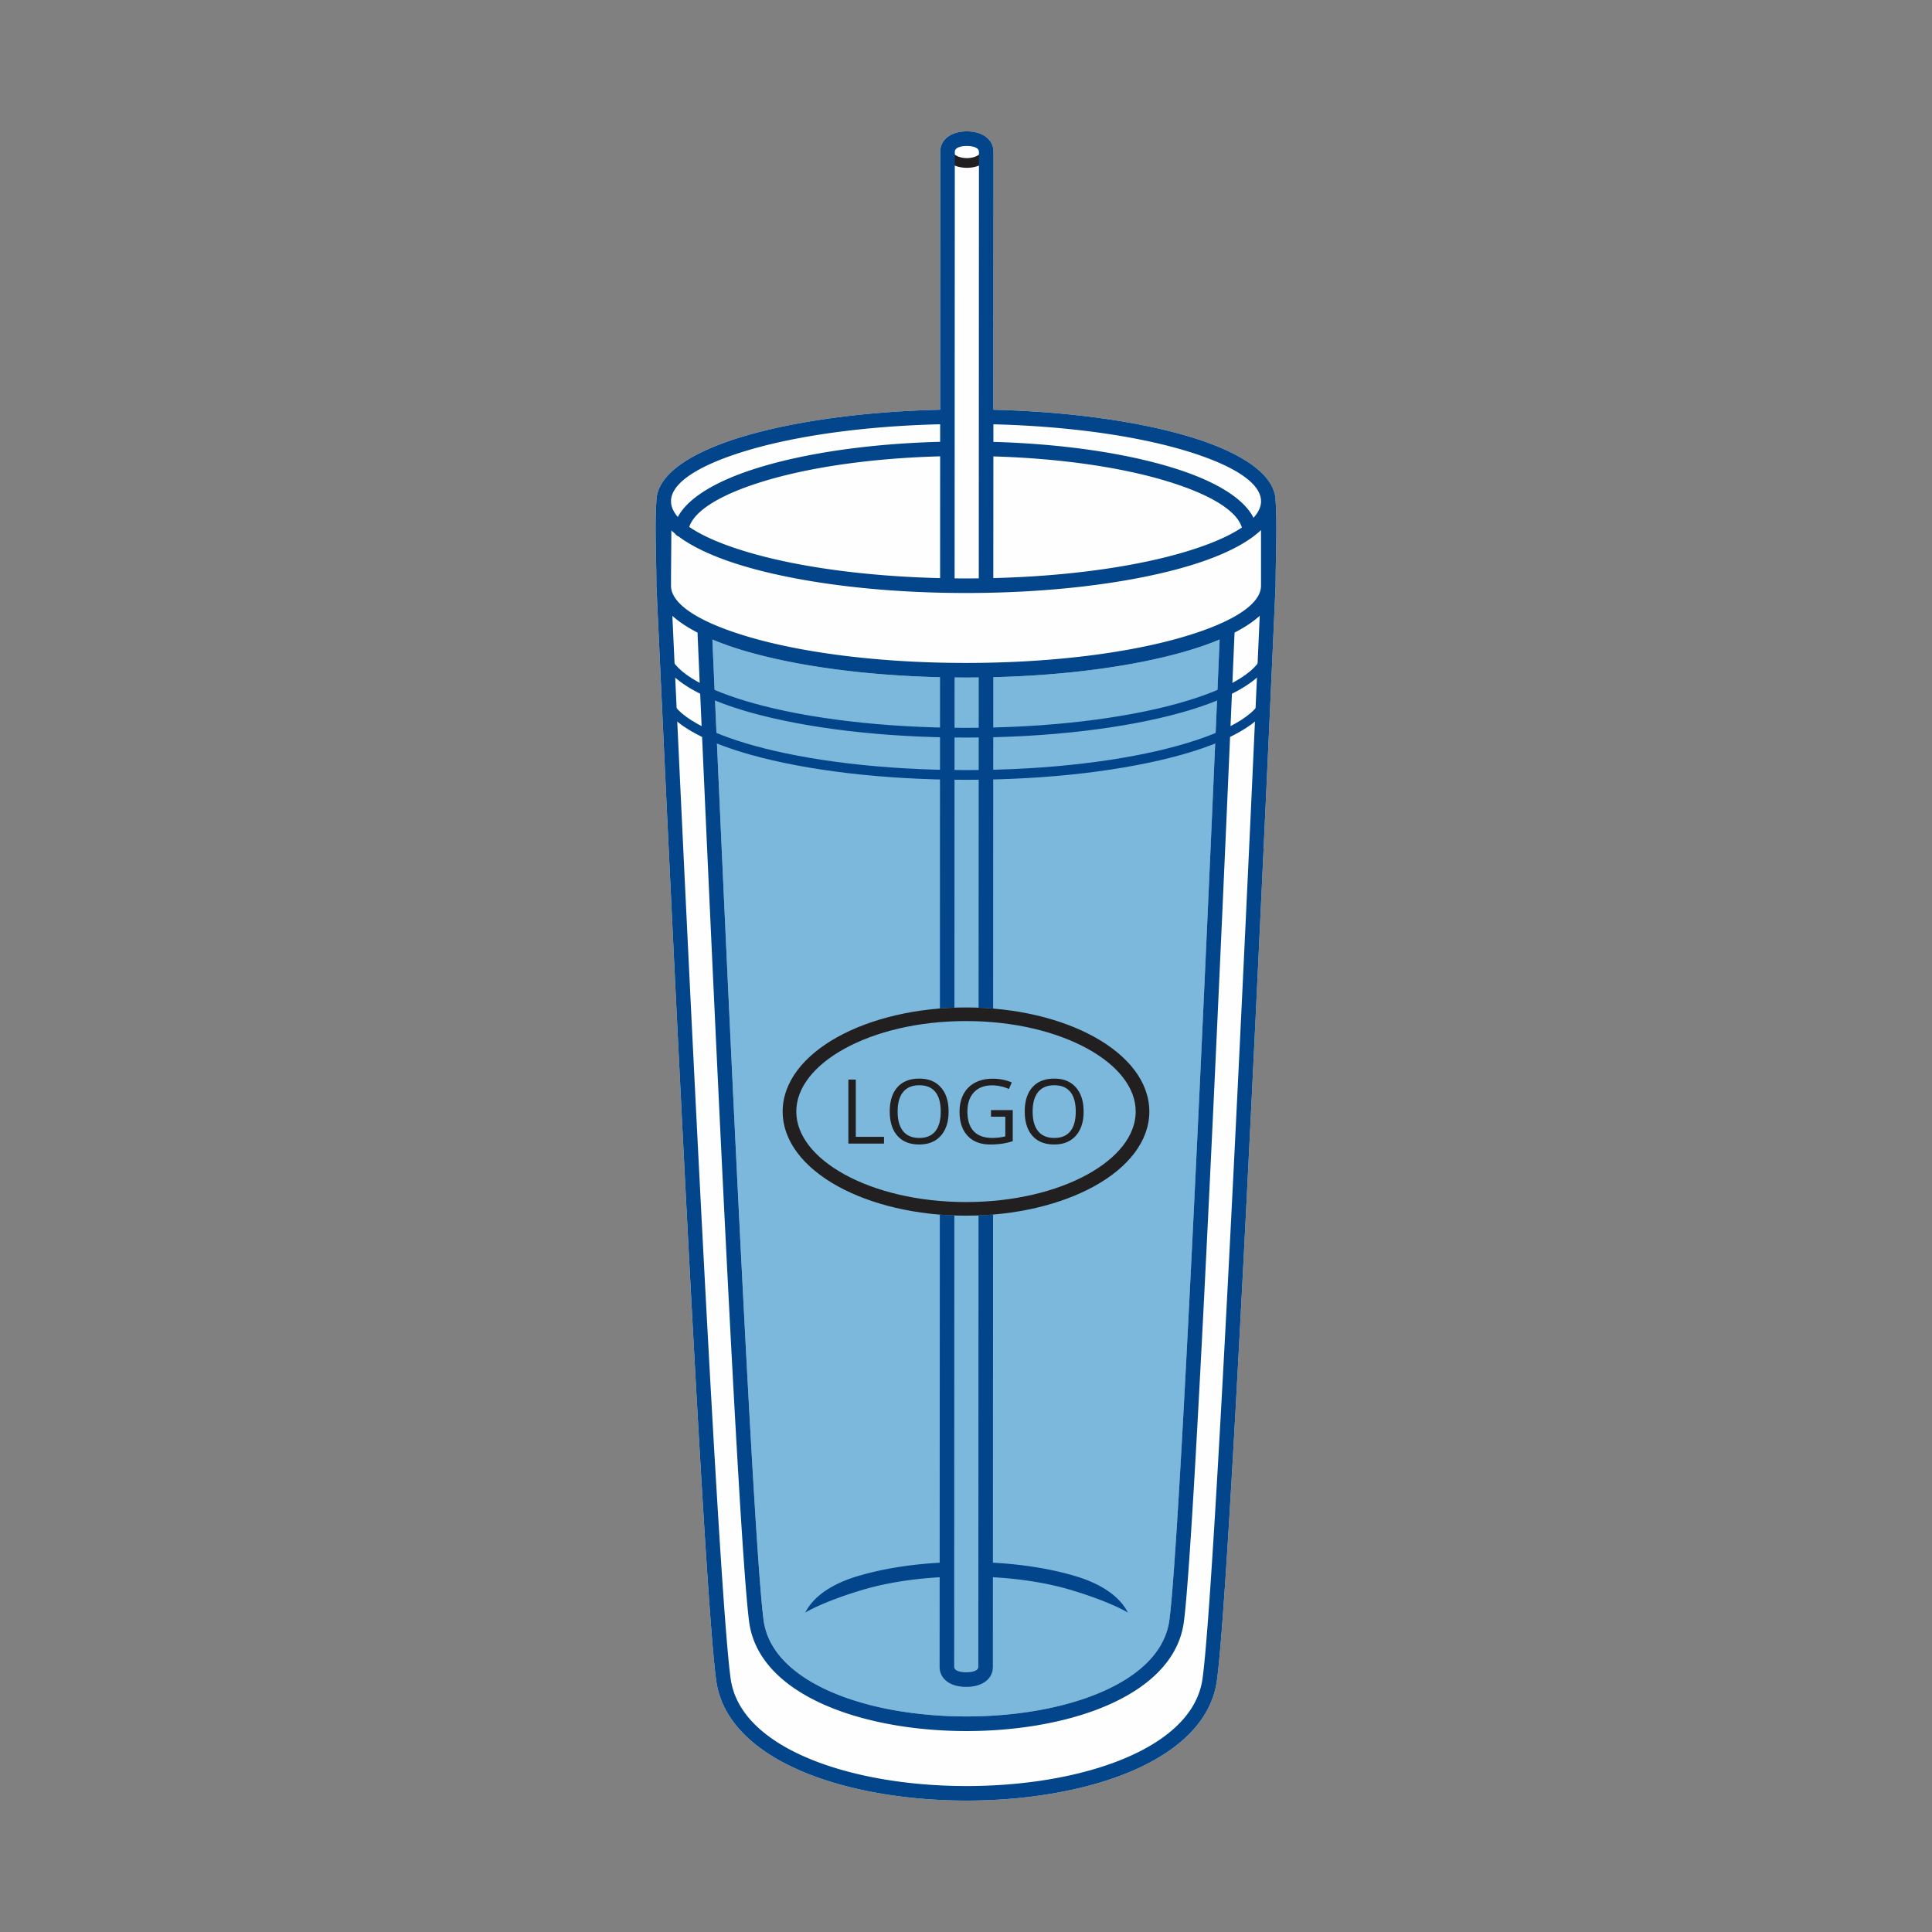
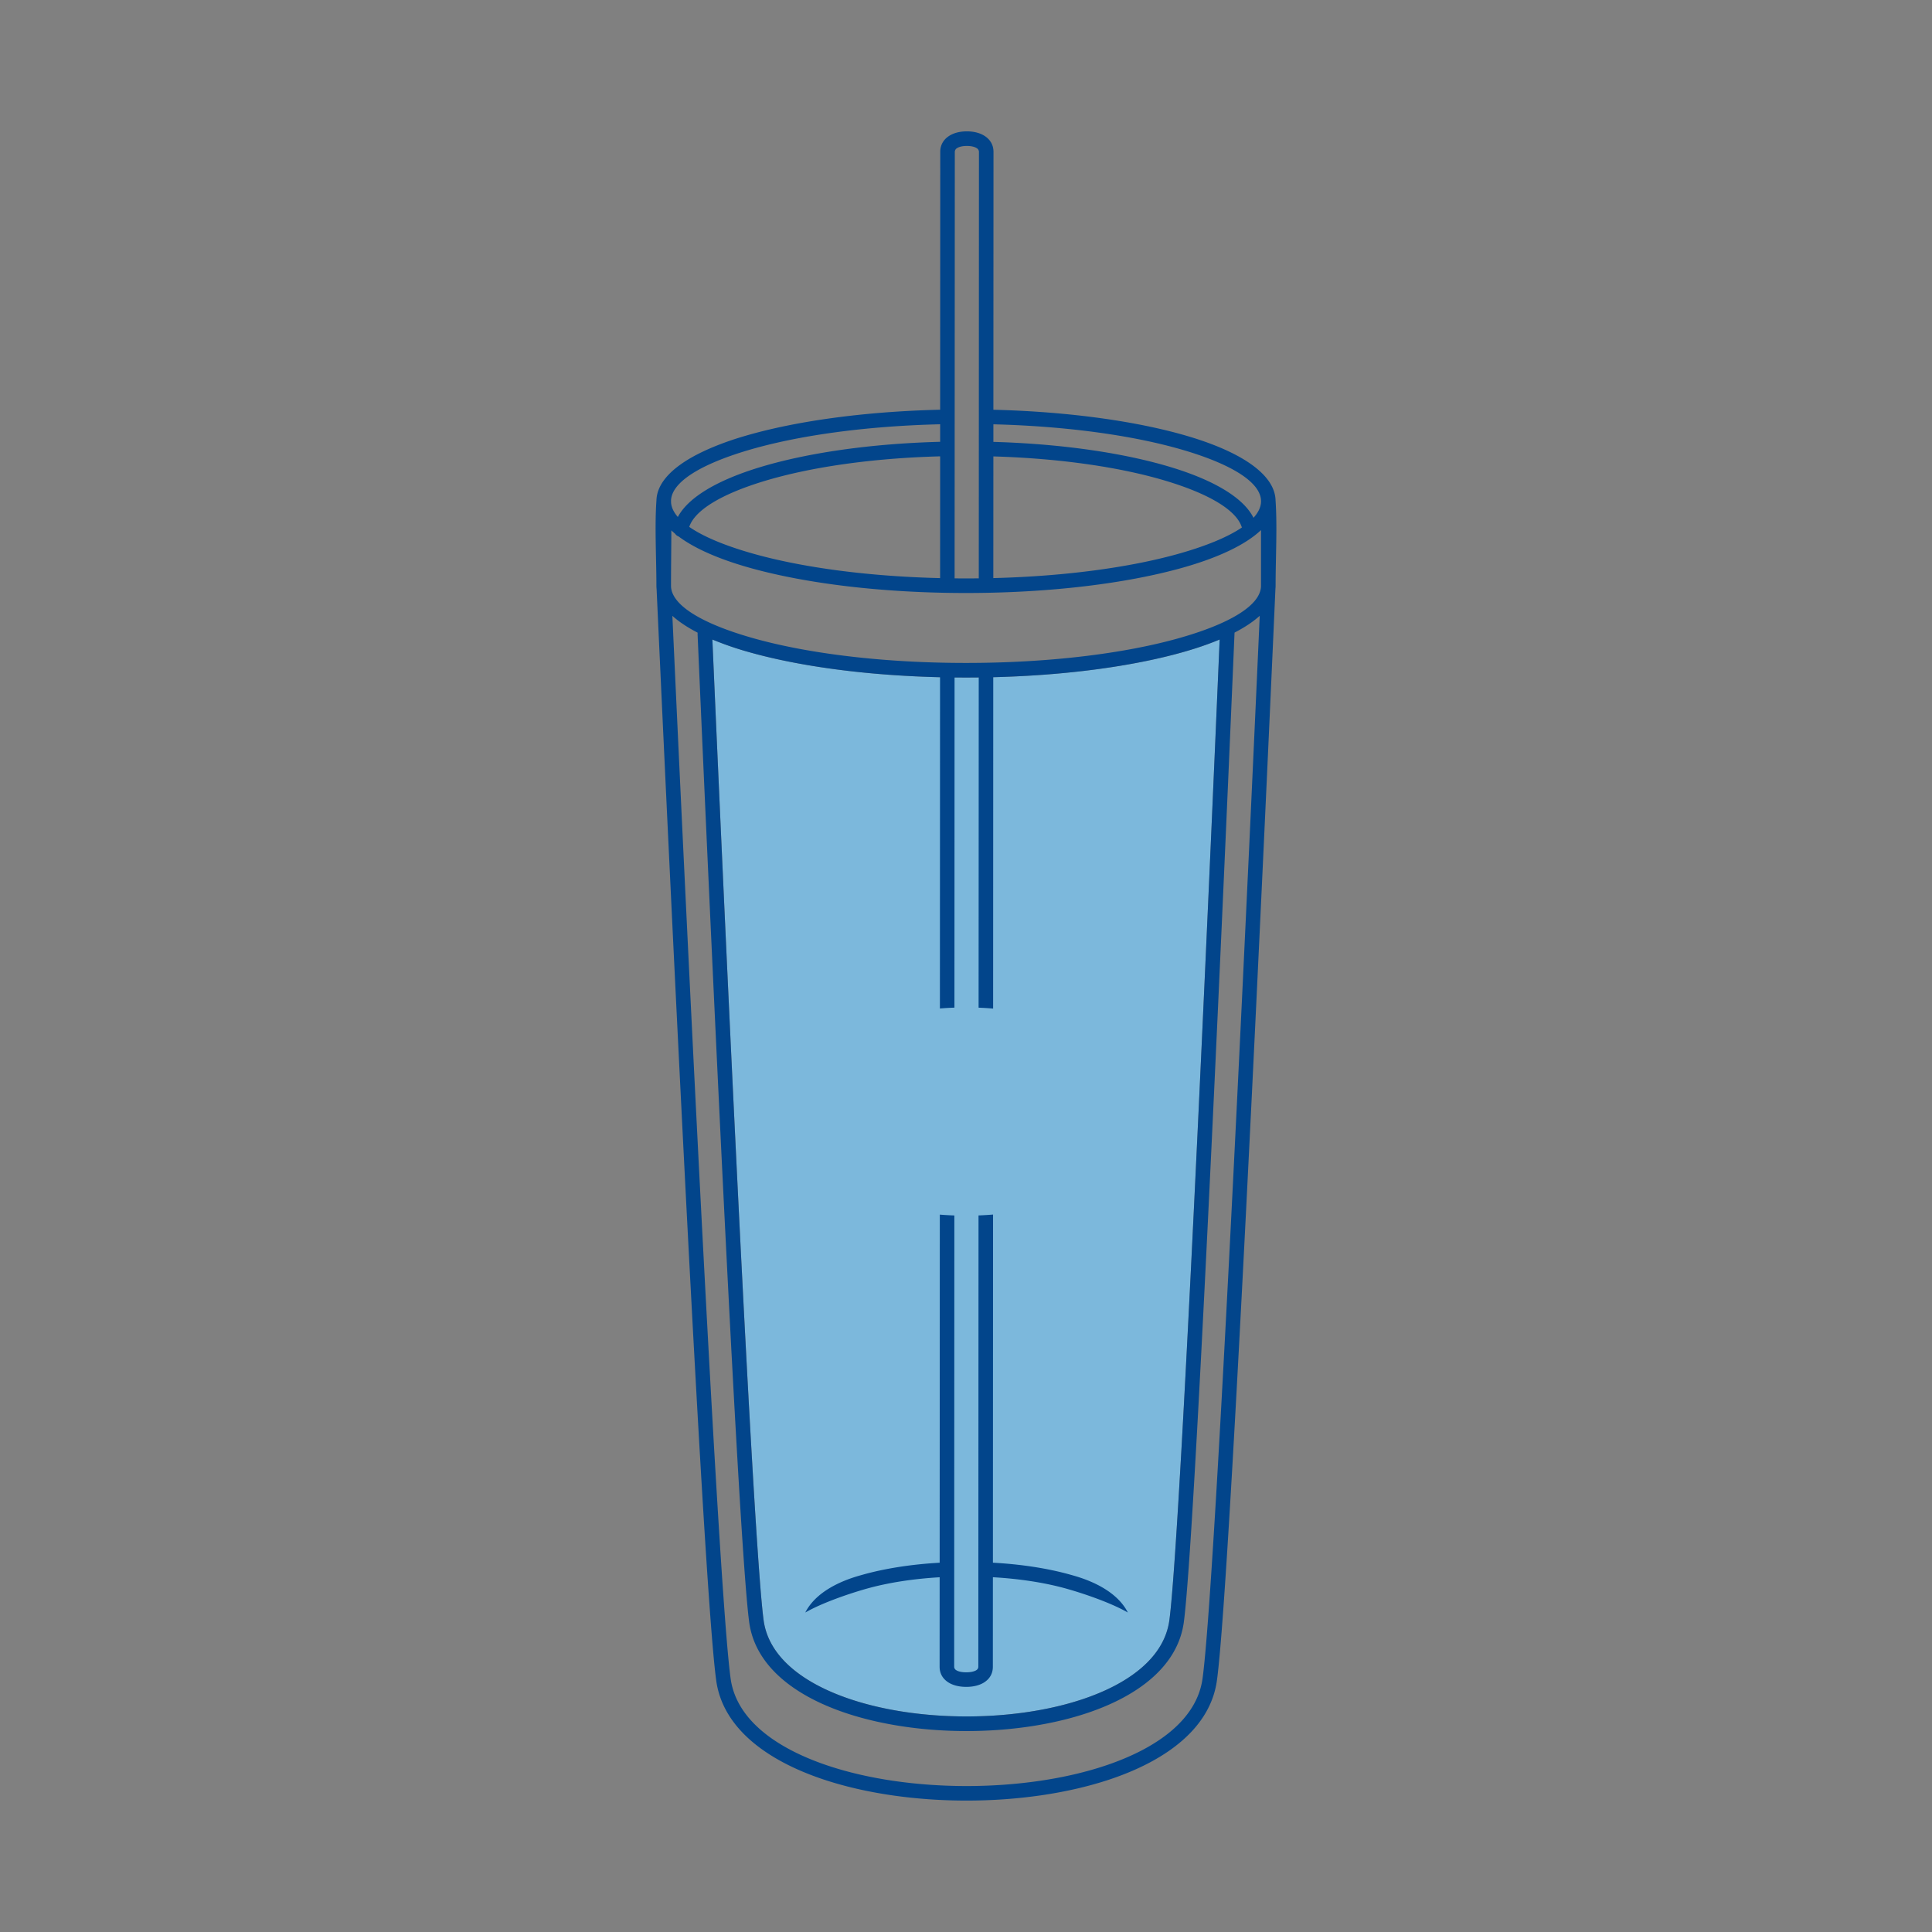
<svg xmlns="http://www.w3.org/2000/svg" id="Layer_1" version="1.1" viewBox="0 0 150 150">
  <rect x="0" y="0" width="150" height="150" fill="#808080" stroke="none" />
  <defs>
    <style>.st1{fill:#02458b}.st2{fill:#221f20}</style>
  </defs>
-   <path d="M55.61 130.492c-.397-2.839-1.045-13.213-1.732-25.79-1.31-23.992-2.768-56.081-2.9-58.976a2.336 2.336 0 0 1-.014-.252c0-2.043-.142-4.626.002-6.613.029-1.322 1.161-2.534 3.13-3.561l.005-.002.124-.064.025-.013.114-.057.028-.014.126-.061.008-.004.072-.034.077-.036.075-.035.028-.013.118-.054.014-.006.121-.054.03-.013.073-.032.086-.037a23.576 23.576 0 0 1 2.556-.905c3.893-1.153 9.242-1.915 15.217-2.056l.008-20.011c-.002-.536.243-.941.644-1.217.373-.257.878-.384 1.422-.384s1.049.127 1.422.384c.401.276.646.681.646 1.217l-.009 20.014c5.951.148 11.273.914 15.144 2.065 1.382.411 2.587.879 3.582 1.393l.01.005c.132.068.26.137.384.206l.04.023.088.05.044.026.108.064.003.002.091.055.033.02.047.029.027.017.078.05.038.025.081.053.03.02c1.313.881 2.053 1.871 2.08 2.933.14 2.008.003 4.562.003 6.623 0 .081-.005.162-.013.242-.193 4.359-3.389 76.516-4.546 84.775-.504 3.603-3.801 6.15-8.292 7.656-3.285 1.101-7.218 1.652-11.143 1.652s-7.858-.551-11.142-1.652c-4.491-1.506-7.789-4.053-8.293-7.656Z" style="fill:#fefefe" />
  <path d="M55.31 49.652c.142 3.277.855 19.581 1.663 36.364.856 17.781 1.818 36.057 2.314 39.769.382 2.853 3.058 4.9 6.692 6.125 2.676.903 5.865 1.354 9.061 1.354s6.385-.451 9.061-1.354c3.633-1.225 6.309-3.272 6.691-6.125.968-7.237 3.617-69.38 3.903-76.133-.872.366-1.859.704-2.947 1.007-4.296 1.201-10.218 1.944-16.747 1.944s-12.45-.743-16.747-1.944a25.157 25.157 0 0 1-2.945-1.007Z" style="fill:#7cb8dc" />
-   <path class="st2" d="M75.068 12.277c.344 0 .649-.083.862-.218.163-.102.263-.227.263-.349s-.101-.247-.263-.349c-.213-.134-.518-.217-.862-.217s-.648.083-.862.217c-.162.102-.263.227-.263.349s.101.247.263.349c.214.134.518.218.862.218Zm1.262.418c-.329.207-.776.335-1.263.335s-.933-.128-1.263-.336c-.381-.239-.617-.587-.617-.985s.236-.746.617-.986c.33-.207.777-.335 1.263-.335s.933.128 1.263.335c.381.239.617.587.617.986s-.236.746-.617.986Z" />
-   <path class="st1" d="M98.098 53.606c0-.09.031-.172.084-.237v1.92c-1.066 1.303-3.35 2.444-6.48 3.319-4.28 1.196-10.184 1.936-16.696 1.936s-12.417-.74-16.697-1.936c-2.974-.831-5.184-1.903-6.311-3.125v-1.365c.469 1.426 2.87 2.745 6.512 3.764 4.215 1.178 10.047 1.907 16.496 1.907s12.281-.729 16.496-1.907c4.075-1.139 6.597-2.655 6.597-4.277Zm0-3.28c0-.09.031-.172.084-.237v1.921c-1.066 1.303-3.35 2.444-6.48 3.319-4.279 1.196-10.183 1.936-16.696 1.936s-12.417-.74-16.696-1.936c-2.974-.831-5.184-1.903-6.312-3.125v-1.365c.469 1.426 2.87 2.745 6.512 3.763 4.215 1.178 10.046 1.907 16.496 1.907s12.281-.729 16.495-1.907c4.076-1.139 6.597-2.655 6.597-4.276Z" />
  <path class="st1" d="M76.006 11.8a.342.342 0 0 0-.158-.288c-.176-.12-.455-.18-.781-.18s-.605.06-.781.18a.338.338 0 0 0-.155.288l-.016 33.104a86.703 86.703 0 0 0 1.877-.001l.013-33.103Zm1.084 110.656c2.051.117 4.036.416 5.744.899 1.323.373 3.426 1.088 4.733 1.841-1.034-2.028-3.793-2.748-4.429-2.928-1.801-.509-3.892-.823-6.048-.941l.011-27.03c-.372.031-.748.054-1.129.068l-.015 35.032a.307.307 0 0 1-.144.267c-.175.117-.46.173-.792.173s-.617-.055-.793-.173a.314.314 0 0 1-.146-.267l.014-35.029a25.852 25.852 0 0 1-1.129-.065l-.012 27.026c-2.141.12-4.216.434-6.005.939-.636.18-3.394.9-4.429 2.928 1.307-.753 3.41-1.468 4.733-1.842 1.695-.479 3.664-.778 5.7-.896l-.003 6.939c0 .538.245.935.648 1.204.373.25.878.368 1.421.368s1.047-.118 1.42-.368c.402-.269.648-.667.645-1.204l.003-6.941Zm-4.116-44.158.011-25.719c-5.727-.136-10.882-.844-14.731-1.92a25.163 25.163 0 0 1-2.945-1.006c.142 3.277.854 19.581 1.662 36.364.856 17.781 1.818 36.056 2.314 39.768.382 2.853 3.058 4.899 6.692 6.125 2.676.903 5.865 1.354 9.061 1.354s6.385-.451 9.061-1.354c3.633-1.225 6.309-3.272 6.691-6.125.968-7.237 3.617-69.379 3.903-76.133-.872.366-1.86.703-2.947 1.007-3.827 1.07-8.944 1.776-14.63 1.918l-.01 25.728a25.868 25.868 0 0 0-1.128-.069l.011-25.639a81.146 81.146 0 0 1-1.877.001l-.01 25.635c-.38.013-.757.035-1.128.065ZM95.85 49.115c-.044 1.046-2.913 69.171-3.936 76.816-.448 3.346-3.425 5.693-7.454 7.052-2.8.944-6.114 1.416-9.42 1.416s-6.621-.472-9.42-1.416c-4.029-1.359-7.006-3.705-7.455-7.052-.502-3.753-1.466-22.06-2.323-39.862a8517.093 8517.093 0 0 1-1.682-36.823.567.567 0 0 1 .008-.124c-.793-.409-1.454-.846-1.965-1.308.371 8.112 1.643 35.597 2.802 56.83.685 12.545 1.33 22.885 1.723 25.693.436 3.115 3.434 5.367 7.533 6.741 3.162 1.06 6.969 1.59 10.785 1.59s7.623-.53 10.785-1.59c4.098-1.374 7.096-3.626 7.532-6.741 1.062-7.586 3.866-69.61 4.442-82.526-.509.46-1.165.896-1.953 1.303Zm-40.24 81.377c-.397-2.839-1.045-13.213-1.732-25.79-1.31-23.992-2.768-56.081-2.9-58.976a2.336 2.336 0 0 1-.014-.252c0-2.043-.142-4.626.002-6.613.029-1.322 1.161-2.534 3.13-3.561l.005-.002.124-.064.025-.013.114-.057.028-.014.126-.061.008-.004.072-.034.077-.036.075-.035.028-.013.118-.054.014-.006.121-.054.03-.013.073-.032.086-.037a23.576 23.576 0 0 1 2.556-.905c3.893-1.153 9.242-1.915 15.217-2.056l.008-20.011c-.002-.536.243-.941.644-1.217.373-.257.878-.384 1.422-.384s1.049.127 1.422.384c.401.276.646.681.646 1.217l-.009 20.014c5.951.148 11.273.914 15.144 2.065 1.382.411 2.587.879 3.582 1.393l.01.005c.132.068.26.137.384.206l.04.023.088.05.044.026.108.064.003.002.091.055.033.02.047.029.027.017.078.05.038.025.081.053.03.02c1.313.881 2.053 1.871 2.08 2.933.14 2.008.003 4.562.003 6.623 0 .081-.005.162-.013.242-.193 4.359-3.389 76.516-4.546 84.775-.504 3.603-3.801 6.15-8.292 7.656-3.285 1.101-7.218 1.652-11.143 1.652s-7.858-.551-11.142-1.652c-4.491-1.506-7.789-4.053-8.293-7.656Zm-3.268-84.184c.095.16.216.319.362.477l.005.005.061.064.003.003.059.059.012.012.056.053.017.016.05.045.018.016.025.022.01.008.063.054.006.005.053.044.029.024.014.011c1.089.866 2.95 1.668 5.371 2.345 4.198 1.174 10.012 1.9 16.445 1.9s12.247-.726 16.445-1.9c3.99-1.115 6.458-2.569 6.458-4.095v-4.32c-1.214 1.153-3.353 2.157-6.157 2.941-4.296 1.201-10.218 1.944-16.746 1.944s-12.45-.743-16.746-1.944c-2.393-.669-4.301-1.498-5.564-2.443a.567.567 0 0 1-.276-.217 5.793 5.793 0 0 1-.293-.258c-.001 1.435-.025 2.881-.025 4.297 0 .214.048.426.143.636l.007.015.024.051.003.006.029.055.003.005.036.064ZM72.993 32.94c-5.86.14-11.095.885-14.898 2.011-3.671 1.086-5.939 2.464-5.997 3.905l.005.192c.035.37.215.734.524 1.091.812-1.535 3.099-2.872 6.38-3.866 3.629-1.101 8.53-1.829 13.986-1.971V32.94Zm0 2.49c-5.342.141-10.126.85-13.659 1.921-3.244.984-5.381 2.229-5.821 3.557 1.116.773 2.849 1.489 5.042 2.101 3.756 1.05 8.805 1.741 14.434 1.876l.004-9.456Zm4.127 9.453c5.586-.141 10.595-.83 14.327-1.873 2.148-.6 3.854-1.299 4.972-2.054-.399-1.331-2.51-2.582-5.74-3.574-3.498-1.075-8.245-1.791-13.554-1.946l-.005 9.447Zm.006-10.575c5.427.155 10.291.891 13.885 1.995 3.27 1.004 5.535 2.352 6.31 3.898.365-.4.566-.812.584-1.228v-.087c-.027-1.445-2.285-2.83-5.957-3.922-3.782-1.125-8.99-1.874-14.822-2.021v1.364Z" />
-   <path class="st2" d="M75 78.218c3.874 0 7.392.872 9.945 2.278 2.65 1.46 4.289 3.512 4.289 5.805s-1.639 4.345-4.289 5.805c-2.553 1.407-6.071 2.279-9.945 2.279s-7.392-.872-9.945-2.279c-2.65-1.46-4.289-3.511-4.289-5.805s1.639-4.345 4.289-5.805c2.553-1.407 6.071-2.278 9.945-2.278Zm9.436 3.204c-2.405-1.325-5.742-2.147-9.436-2.147s-7.031.821-9.436 2.147c-2.311 1.274-3.74 3.001-3.74 4.879s1.429 3.605 3.74 4.879c2.405 1.325 5.742 2.147 9.436 2.147s7.031-.821 9.436-2.147c2.311-1.274 3.74-3.001 3.74-4.879s-1.429-3.606-3.74-4.879Z" />
-   <path class="st2" d="M65.867 88.788v-4.967h.577v4.445h2.19v.522h-2.768Zm7.783-2.49c0 .796-.202 1.421-.602 1.876-.403.456-.961.683-1.678.683-.732 0-1.297-.224-1.693-.672-.397-.447-.597-1.078-.597-1.893 0-.809.2-1.435.598-1.881.399-.445.965-.668 1.698-.668.715 0 1.271.226 1.672.68.401.453.601 1.078.601 1.874Zm-3.958-.001c0 .673.143 1.183.429 1.531.287.348.704.522 1.249.522.551 0 .967-.173 1.247-.52.281-.346.421-.858.421-1.533 0-.668-.139-1.174-.42-1.519-.279-.346-.694-.519-1.242-.519s-.968.174-1.255.522c-.287.348-.429.853-.429 1.516Zm7.248-.111h1.688v2.416a5.53 5.53 0 0 1-.802.19 6.107 6.107 0 0 1-.944.065c-.752 0-1.338-.224-1.756-.672-.418-.447-.628-1.073-.628-1.88 0-.516.104-.968.31-1.357.208-.388.506-.685.895-.89.39-.205.846-.308 1.37-.308.53 0 1.024.097 1.481.291l-.224.509a3.311 3.311 0 0 0-1.294-.285c-.605 0-1.077.18-1.417.54-.339.36-.509.859-.509 1.498 0 .67.164 1.179.49 1.525.327.347.808.52 1.442.52.343 0 .68-.04 1.009-.119v-1.53H76.94v-.514Zm7.192.112c0 .796-.202 1.421-.603 1.876-.403.456-.962.683-1.678.683-.732 0-1.297-.224-1.693-.672-.397-.447-.597-1.078-.597-1.893 0-.809.2-1.435.598-1.881.399-.445.964-.668 1.698-.668.714 0 1.271.226 1.672.68.401.453.601 1.078.601 1.874Zm-3.958-.001c0 .673.143 1.183.429 1.531.287.348.704.522 1.248.522.551 0 .967-.173 1.248-.52.281-.346.421-.858.421-1.533 0-.668-.139-1.174-.42-1.519-.279-.346-.693-.519-1.242-.519s-.968.174-1.255.522c-.287.348-.429.853-.429 1.516Z" />
</svg>